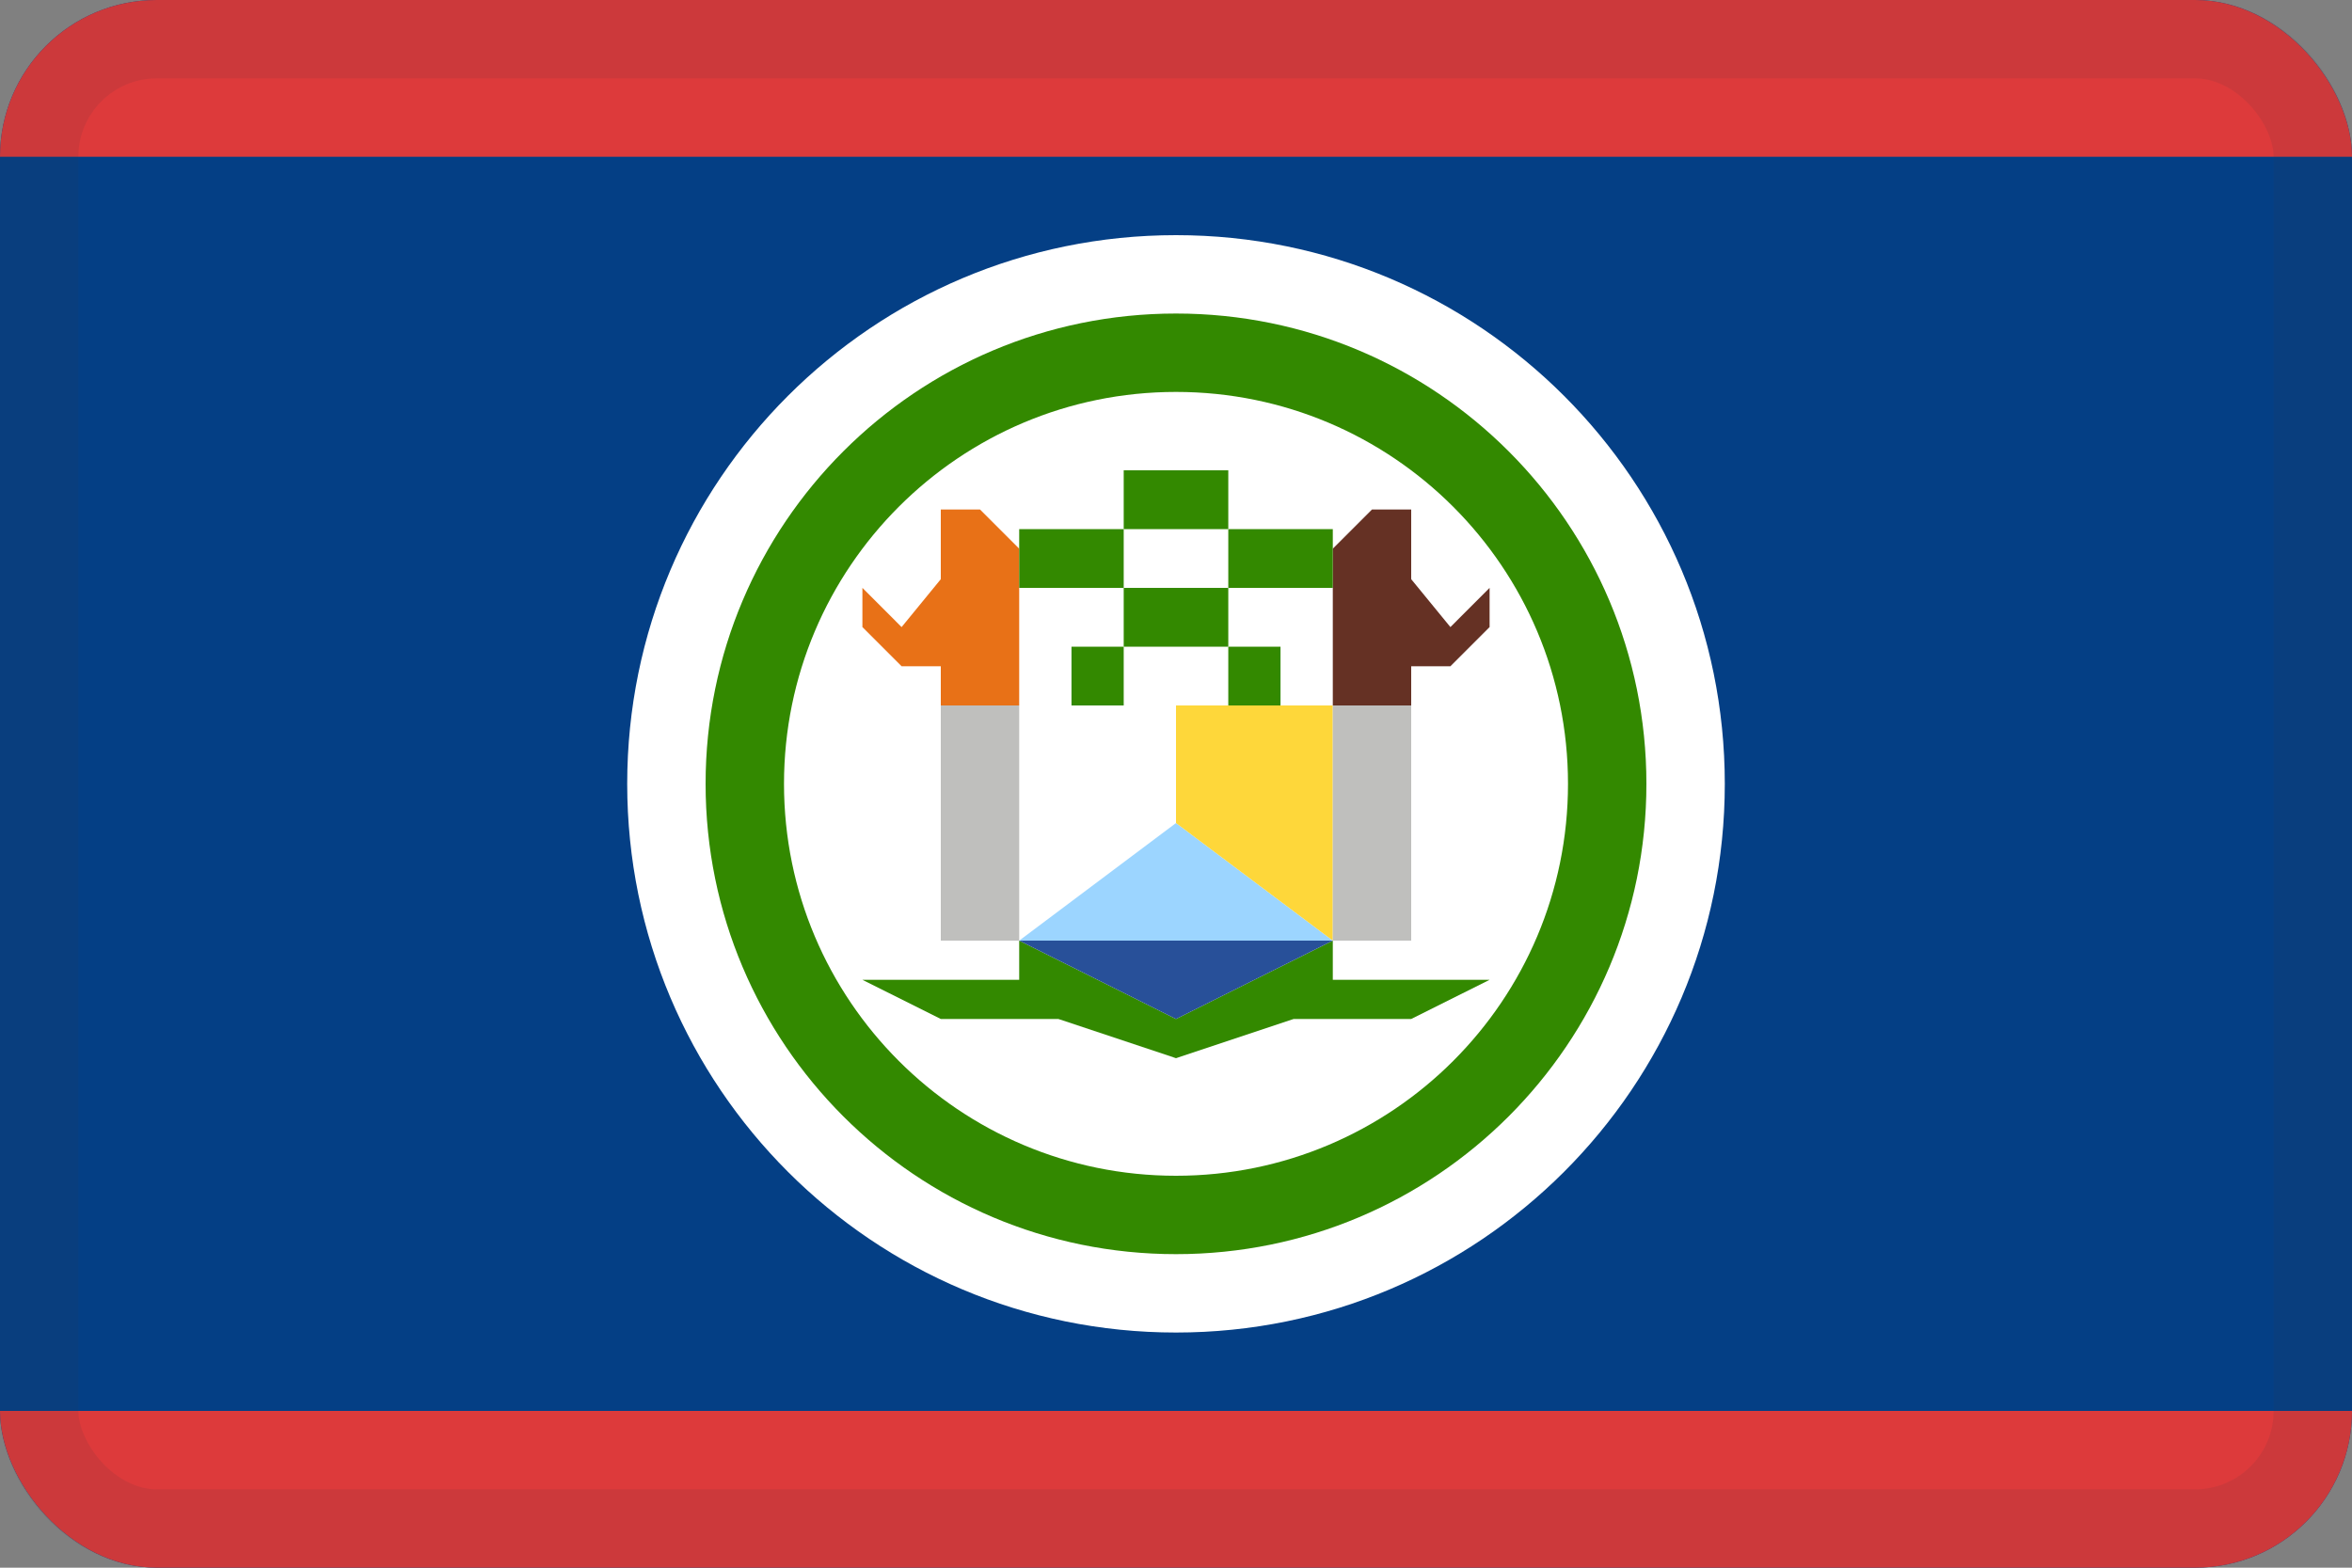
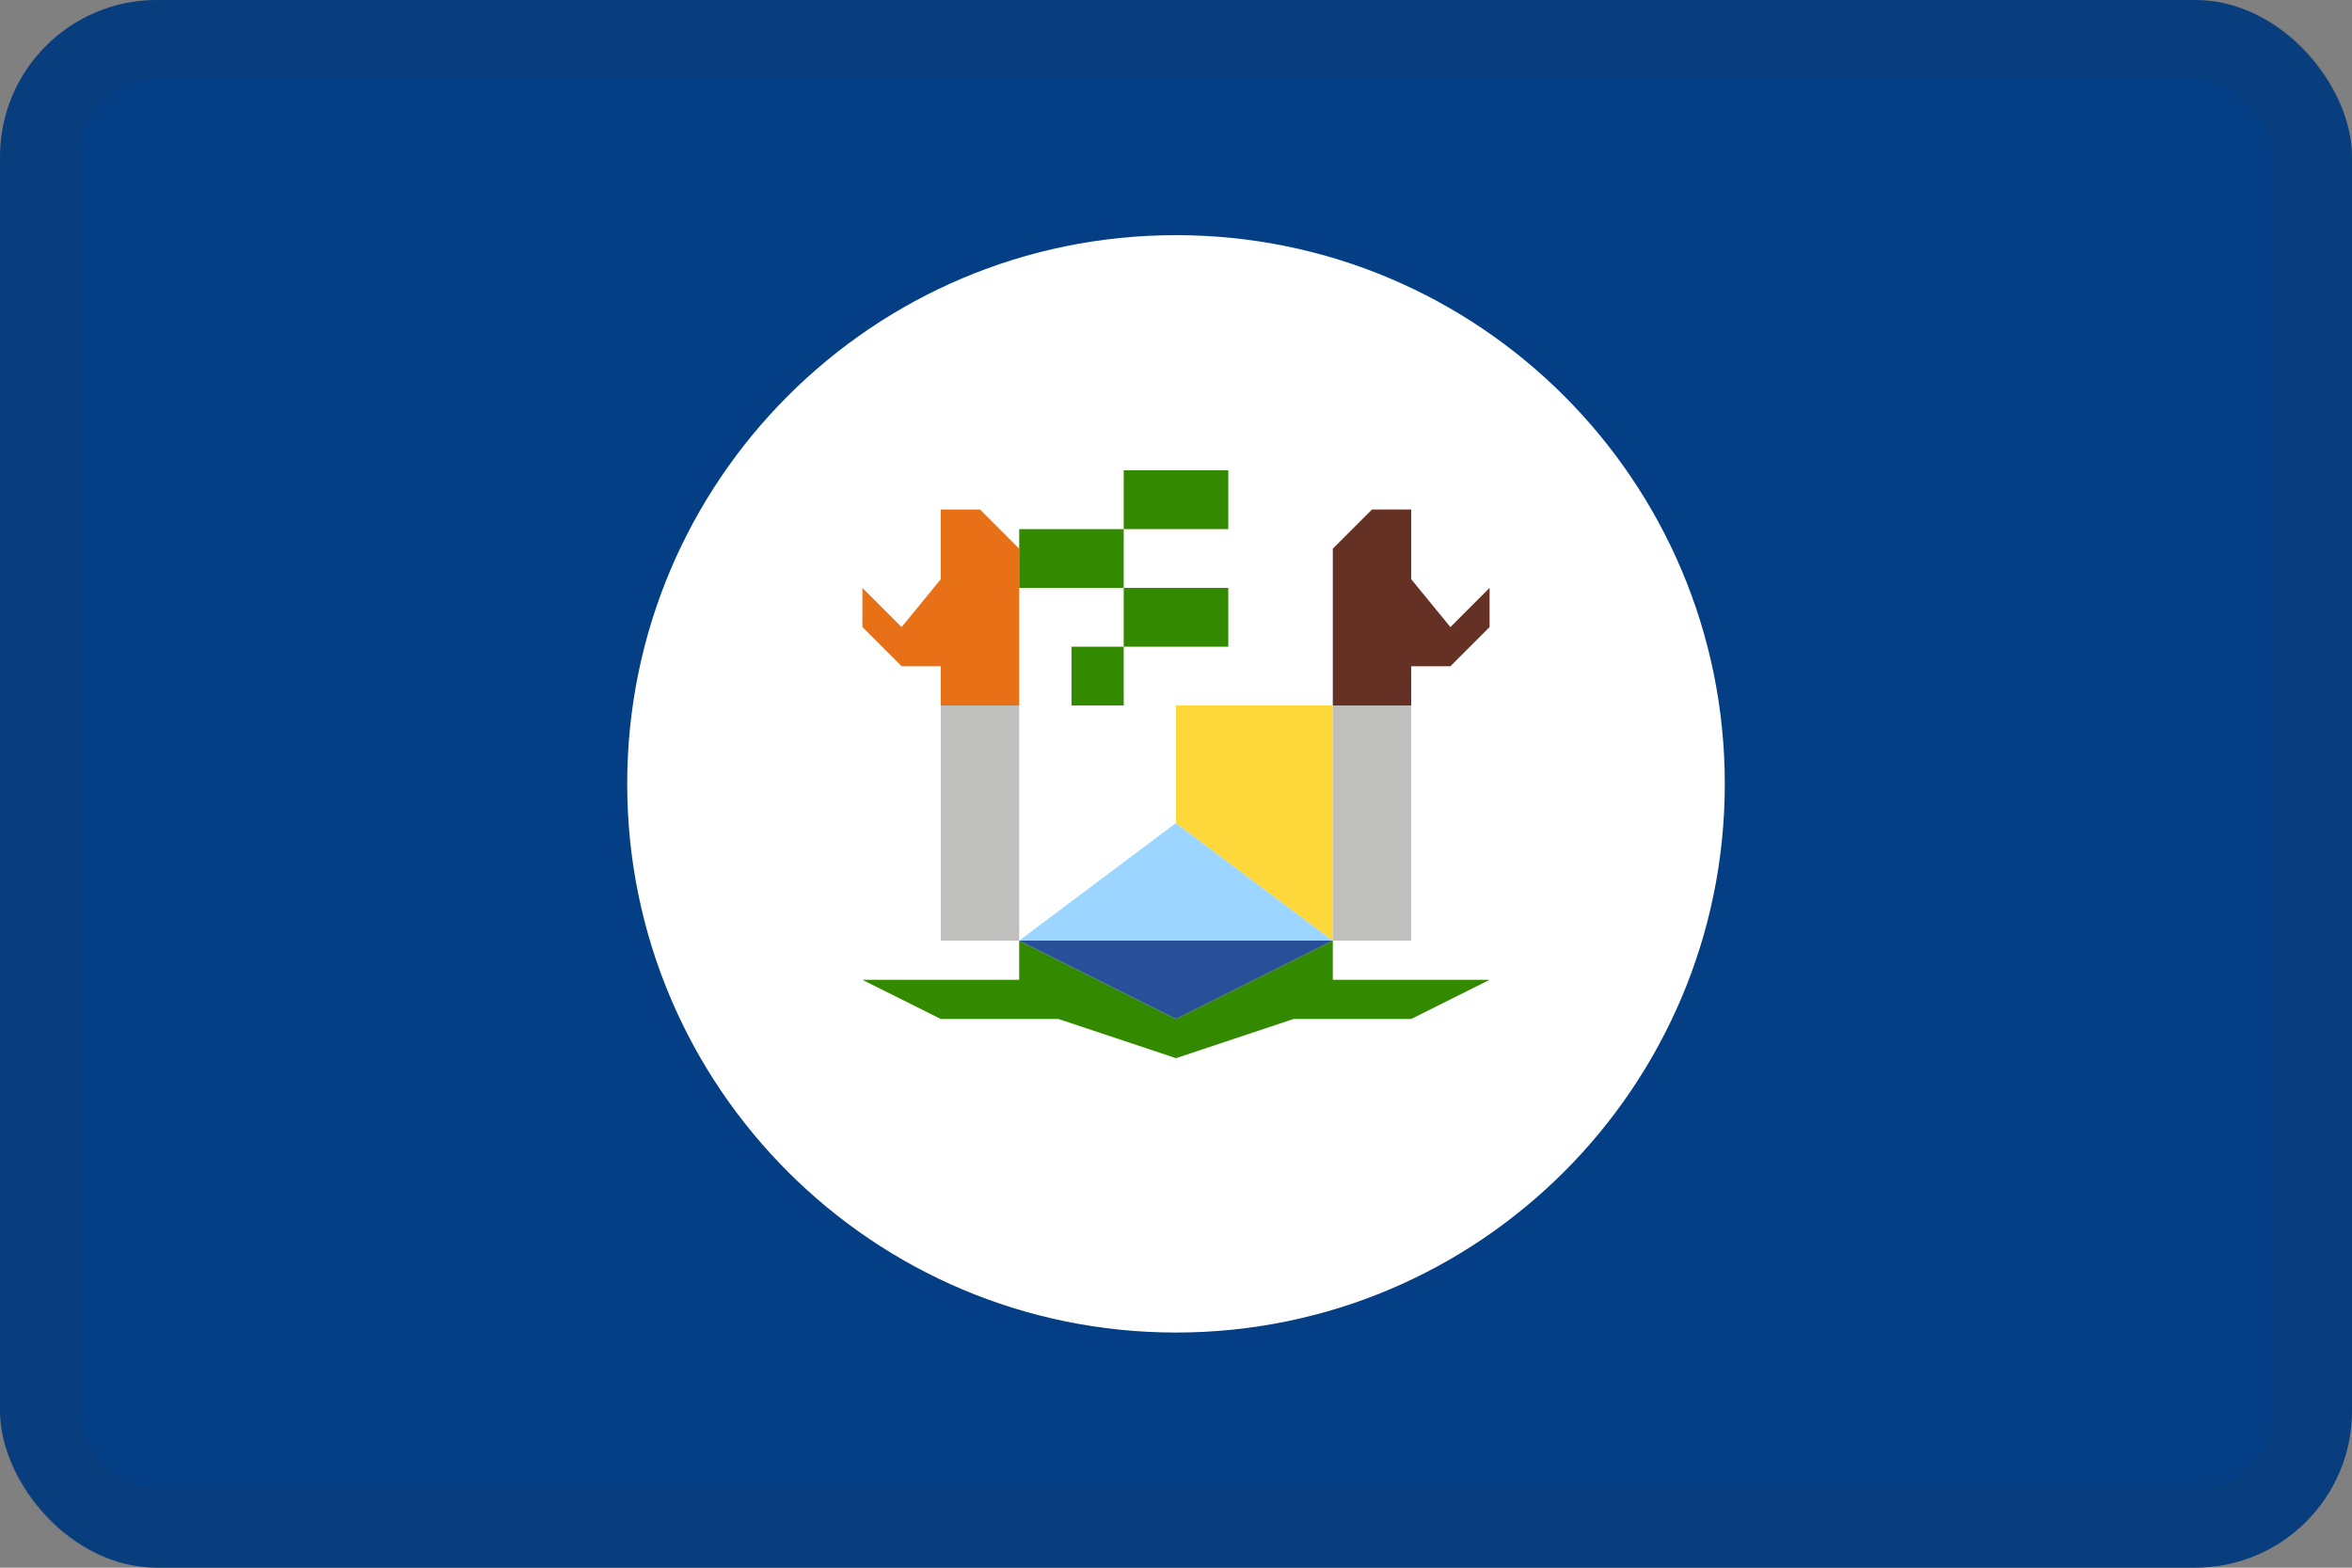
<svg xmlns="http://www.w3.org/2000/svg" width="30" height="20" viewBox="0 0 30 20" fill="none">
  <rect x="0" y="0" width="30" height="20" fill="#808080" stroke="none" />
  <g clip-path="url(#clip0_44_14482)">
    <path d="M30 0H0V20H30V0Z" fill="#043F85" />
    <path d="M15 17C18.866 17 22 13.866 22 10C22 6.134 18.866 3 15 3C11.134 3 8 6.134 8 10C8 13.866 11.134 17 15 17Z" fill="white" />
    <path d="M18 9H17V8.5V7.5V7L17.5 6.5H18V7V7.389L18.5 8L19 7.5V8L18.5 8.5H18V9Z" fill="#653124" />
    <path d="M12 9H13V8.5V7.5V7L12.5 6.5H12V7V7.389L11.5 8L11 7.5V8L11.5 8.5H12V9Z" fill="#E87117" />
    <path d="M15 13L13 12V12.5H11L12 13H13.5L15 13.5L16.5 13L18 13L19 12.5H17V12L15 13Z" fill="#338900" />
    <path d="M17 12H13L15 13L17 12Z" fill="#285099" />
    <path d="M13 12L15 10.5L17 12H13Z" fill="#9CD5FF" />
    <path d="M17 9H15V10.5L17 12V9Z" fill="#FED73A" />
-     <path fill-rule="evenodd" clip-rule="evenodd" d="M21 10C21 13.314 18.314 16 15 16C11.686 16 9 13.314 9 10C9 6.686 11.686 4 15 4C18.314 4 21 6.686 21 10ZM20 10C20 12.761 17.761 15 15 15C12.239 15 10 12.761 10 10C10 7.239 12.239 5 15 5C17.761 5 20 7.239 20 10Z" fill="#338900" />
-     <path d="M30 0H0V2H30V0Z" fill="#DD3A3B" />
-     <path d="M30 18H0V20H30V18Z" fill="#DD3A3B" />
    <path d="M13 6.75H14.333V7.5H13V6.75Z" fill="#338900" />
    <path d="M14.333 6H15.667V6.75H14.333V6Z" fill="#338900" />
    <path d="M14.333 7.5H15.667V8.25H14.333V7.5Z" fill="#338900" />
    <path d="M13.667 8.25H14.333V9H13.667V8.25Z" fill="#338900" />
-     <path d="M15.667 8.25H16.333V9H15.667V8.25Z" fill="#338900" />
-     <path d="M15.667 6.75H17V7.5H15.667V6.75Z" fill="#338900" />
    <path d="M18 12V9H17V12H18Z" fill="#BFBFBD" />
    <path d="M13 12V9H12V12H13Z" fill="#BFBFBD" />
  </g>
  <rect x="0.5" y="0.5" width="29" height="19" rx="1.5" stroke="#343A40" stroke-opacity="0.1" />
  <defs>
    <clipPath id="clip0_44_14482">
      <rect width="30" height="20" rx="2" fill="white" />
    </clipPath>
  </defs>
</svg>